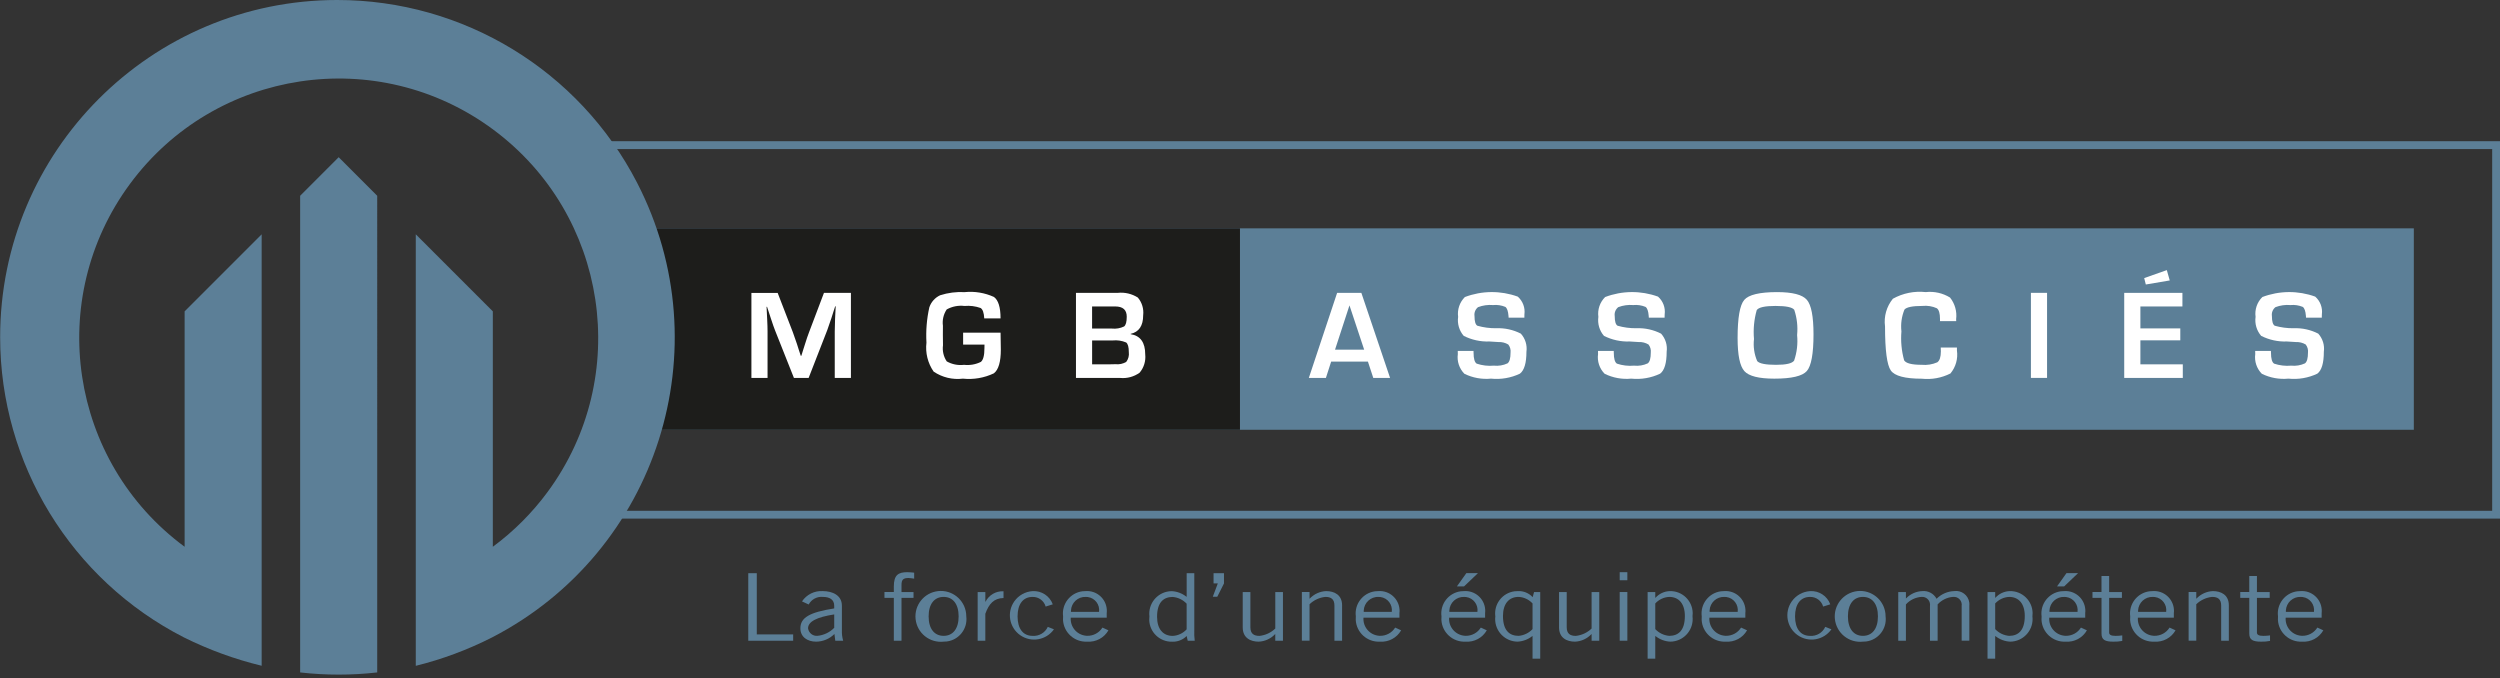
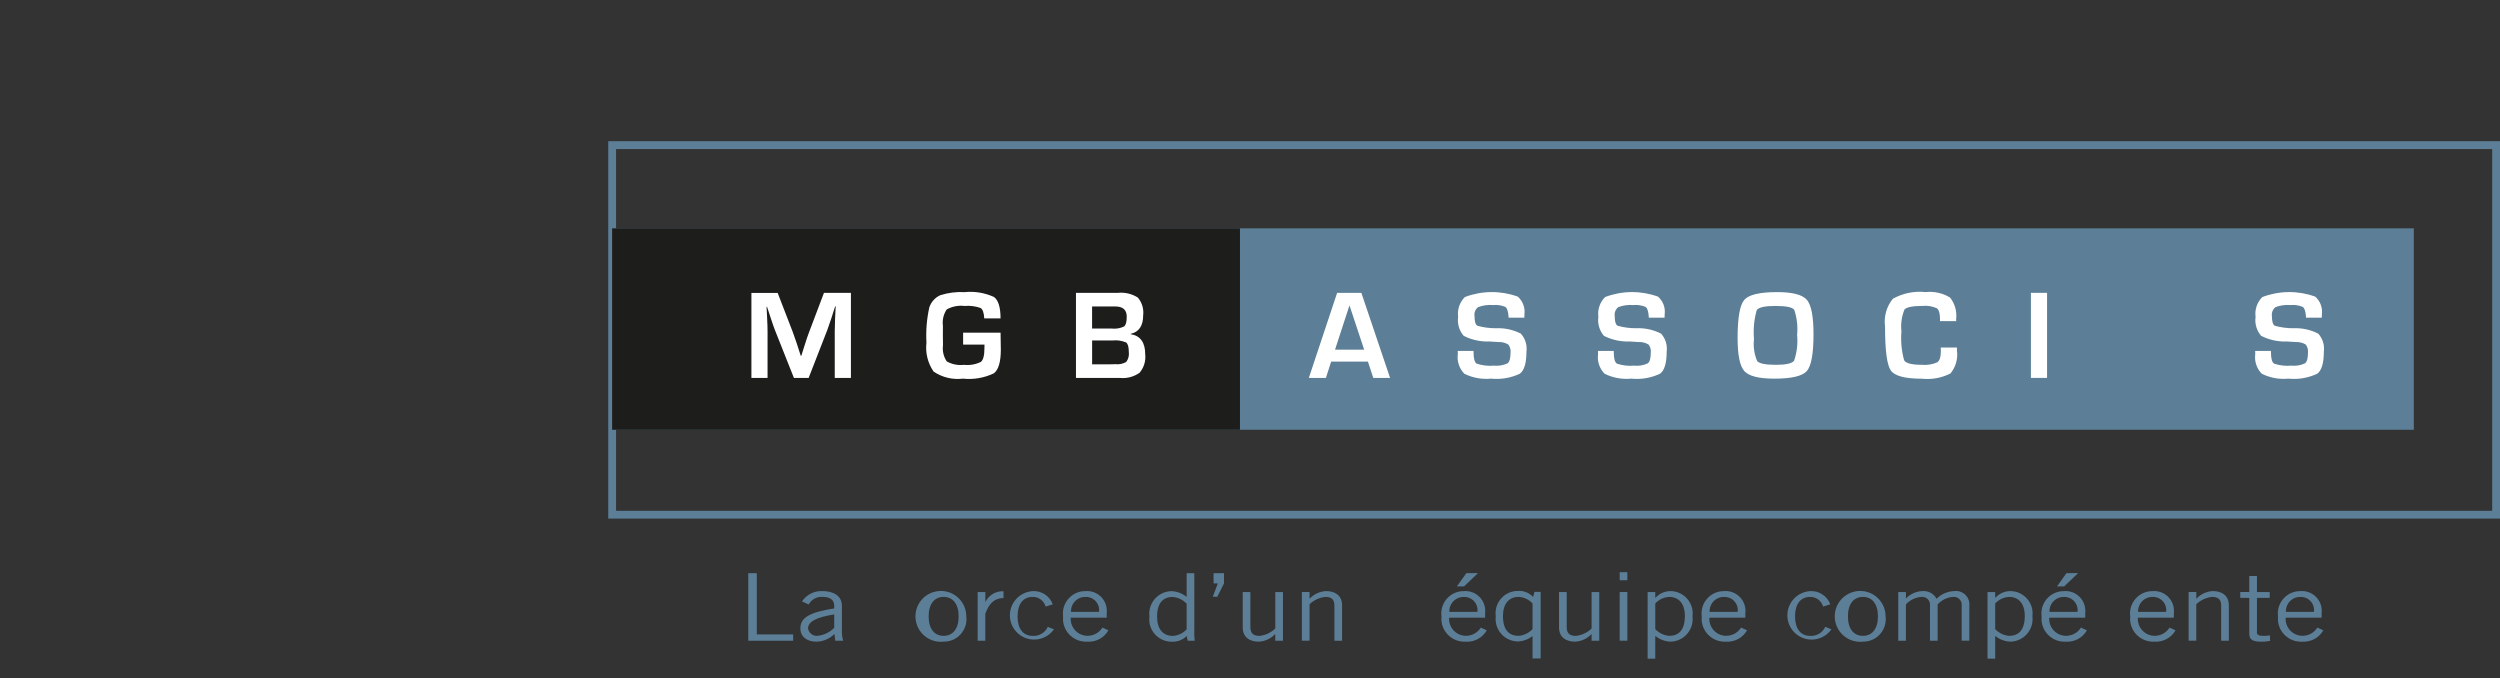
<svg xmlns="http://www.w3.org/2000/svg" id="Group_850" width="238.086" height="64.6" version="1.1" viewBox="0 0 238.086 64.6">
  <rect x="0" y="0" width="238.086" height="64.6" fill="#333333" stroke="none" />
  <defs>
    <clipPath id="clippath">
      <polyline points="0 89.578 0 0 238.086 0 238.086 89.578" style="fill: none;" />
    </clipPath>
  </defs>
  <path id="Path_1970" d="M58.669,14.194h178.672v34.449H58.669V14.194ZM57.925,49.388h180.161V13.449H57.925v35.939Z" style="fill: #5c7f97;" />
  <rect id="Rectangle_150" x="58.297" y="21.746" width="171.582" height="19.183" style="fill: #5c7f97;" />
  <rect id="Rectangle_151" x="58.297" y="21.746" width="59.79" height="19.183" style="fill: #1d1d1b;" />
  <g id="Group_849">
    <g style="clip-path: url(#clippath);">
      <g id="Group_848">
        <path id="Path_1971" d="M81.037,27.889v8.1h-1.54v-4.415c0-.351.01-.751.03-1.2l.03-.6.03-.6h-.05l-.184.564-.178.564c-.166.507-.295.881-.386,1.122l-1.78,4.569h-1.4l-1.8-4.534c-.099-.249-.229-.623-.392-1.121l-.184-.564-.184-.558h-.047l.03.587.029.594c.024.459.036.853.036,1.181v4.416h-1.537v-8.1h2.5l1.448,3.75c.099.261.229.635.392,1.122l.178.564.184.557h.053l.172-.557.178-.558c.147-.471.273-.843.38-1.116l1.424-3.762,2.568-.005Z" style="fill: #fff;" />
        <path id="Path_1972" d="M91.722,31.681h3.567l.025,1.608c0,1.171-.221,1.926-.662,2.264-.918.438-1.94.613-2.952.507-.979.121-1.969-.118-2.786-.671-.558-.805-.801-1.787-.683-2.759-.065-1.127.027-2.257.273-3.359.17-.508.541-.924,1.027-1.151.754-.242,1.547-.344,2.338-.3.954-.096,1.916.062,2.789.46.419.307.629.986.629,2.039h-1.553c-.028-.533-.144-.863-.347-.988-.491-.174-1.015-.24-1.534-.193-.586-.072-1.179.044-1.694.332-.306.459-.434,1.014-.359,1.561l-.006.813.012,1.038c-.073.538.054,1.083.356,1.534.501.283,1.079.399,1.65.329.549.061,1.104-.035,1.6-.279.228-.186.342-.625.341-1.317l.006-.332h-2.036v-1.136Z" style="fill: #fff;" />
        <path id="Path_1973" d="M102.469,35.99v-8.1h3.985c.668-.071,1.341.087,1.908.448.396.468.58,1.079.507,1.688,0,1-.398,1.59-1.193,1.769v.03c.926.143,1.389.786,1.389,1.929.067.628-.126,1.257-.534,1.739-.539.388-1.202.566-1.863.5l-4.199-.003ZM104.006,31.29h1.881c.4.044.804-.025,1.166-.2.169-.133.253-.444.252-.932,0-.649-.367-.973-1.1-.973h-2.2v2.105ZM104.006,34.696h1.686l.54-.012c.356.041.716-.036,1.024-.219.201-.264.29-.597.246-.926,0-.49-.086-.799-.258-.926-.402-.169-.839-.235-1.273-.19h-1.964v2.273Z" style="fill: #fff;" />
        <path id="Path_1974" d="M130.272,34.436h-3.5l-.5,1.555h-1.626l2.694-8.1h2.308l2.735,8.1h-1.6l-.511-1.555ZM129.916,33.302l-1.4-4.219-1.376,4.219h2.776Z" style="fill: #fff;" />
        <path id="Path_1975" d="M145.173,30.251h-1.5c-.007-.055-.011-.11-.012-.166-.036-.455-.136-.741-.3-.858-.371-.154-.775-.215-1.175-.175-.485-.042-.972.027-1.427.2-.255.203-.383.527-.335.849,0,.511.091.817.273.92.585.166,1.192.246,1.8.237.812-.032,1.618.145,2.341.516.423.469.617,1.101.531,1.727,0,1.076-.208,1.771-.623,2.086-.855.406-1.806.569-2.748.472-.872.086-1.751-.075-2.537-.463-.489-.494-.72-1.187-.626-1.875l-.006-.3h1.5l.006.172c0,.566.1.912.3,1.039.521.175,1.073.24,1.62.19.451.048.906-.028,1.317-.219.19-.147.285-.485.284-1.015.036-.278-.042-.56-.216-.78-.282-.168-.607-.249-.935-.234l-.849-.053c-.851.033-1.696-.151-2.457-.534-.432-.498-.627-1.158-.534-1.81-.094-.696.144-1.396.643-1.89,1.62-.616,3.406-.629,5.035-.039.481.423.719,1.057.635,1.692l-.005.311Z" style="fill: #fff;" />
        <path id="Path_1976" d="M158.525,30.251h-1.5c-.007-.075-.012-.13-.012-.166-.035-.455-.135-.741-.3-.858-.371-.154-.774-.214-1.174-.175-.485-.042-.972.027-1.427.2-.255.203-.383.527-.335.849,0,.511.091.817.273.92.585.166,1.192.246,1.8.237.812-.032,1.618.145,2.341.516.423.469.618,1.101.532,1.727,0,1.076-.208,1.771-.623,2.086-.855.406-1.805.569-2.747.472-.872.086-1.751-.075-2.537-.463-.489-.493-.721-1.187-.627-1.875l-.006-.3h1.5l.006.172c0,.566.1.912.3,1.039.521.175,1.073.24,1.62.19.451.048.906-.027,1.317-.219.19-.147.285-.485.285-1.015.035-.279-.043-.56-.217-.78-.282-.168-.606-.25-.934-.234l-.849-.053c-.851.033-1.696-.151-2.457-.534-.432-.498-.626-1.158-.534-1.81-.094-.696.144-1.396.644-1.89,1.62-.616,3.406-.629,5.035-.039.481.423.719,1.057.635,1.692l-.009.311Z" style="fill: #fff;" />
        <path id="Path_1977" d="M169.231,27.818c1.472,0,2.419.244,2.842.733.423.489.634,1.582.635,3.279,0,1.855-.213,3.024-.638,3.507-.425.483-1.455.724-3.089.724-1.472,0-2.424-.238-2.855-.715s-.647-1.526-.647-3.148c0-1.933.212-3.146.635-3.638.423-.492,1.462-.739,3.116-.742M169.112,29.135c-1.033,0-1.636.133-1.811.4-.254.894-.342,1.827-.261,2.753-.083.715.022,1.439.305,2.1.204.237.804.356,1.8.356.954,0,1.526-.133,1.716-.4.268-.78.366-1.609.285-2.43.08-.812-.012-1.632-.27-2.406-.18-.247-.769-.371-1.766-.371" style="fill: #fff;" />
        <path id="Path_1978" d="M184.825,33.1h1.543v.279c.112.783-.112,1.578-.617,2.187-.843.427-1.791.6-2.73.5-1.6,0-2.583-.261-2.95-.783-.367-.522-.55-1.92-.551-4.195-.127-.945.144-1.9.748-2.638.951-.53,2.044-.751,3.127-.632.808-.09,1.623.093,2.315.519.464.581.674,1.324.581,2.062l.007.184h-1.544v-.208c0-.533-.1-.873-.3-1.018-.428-.194-.9-.27-1.368-.222-.953,0-1.526.117-1.718.35-.268.657-.368,1.371-.288,2.077-.077.926.01,1.858.258,2.753.173.285.729.428,1.67.427.508.049,1.02-.033,1.487-.237.227-.159.341-.507.341-1.045l-.011-.36Z" style="fill: #fff;" />
        <rect id="Rectangle_152" x="193.413" y="27.889" width="1.537" height="8.1" style="fill: #fff;" />
-         <path id="Path_1979" d="M203.839,29.183v2.093h3.8v1.133h-3.8v2.287h4.039v1.294h-5.579v-8.1h5.543v1.294h-4.003ZM206.355,25.723l.279.985-2.279.386-.154-.611,2.154-.76Z" style="fill: #fff;" />
        <path id="Path_1980" d="M221.114,30.251h-1.5c-.007-.055-.011-.11-.012-.166-.036-.455-.136-.741-.3-.858-.371-.154-.775-.214-1.175-.175-.485-.042-.972.027-1.427.2-.255.203-.383.526-.336.849,0,.511.091.817.273.92.585.166,1.192.246,1.8.237.812-.032,1.618.145,2.341.516.423.469.617,1.101.531,1.727,0,1.076-.207,1.771-.622,2.086-.855.406-1.806.569-2.748.472-.872.086-1.751-.075-2.536-.463-.489-.494-.72-1.187-.626-1.875l-.007-.3h1.5l.006.172c0,.566.1.912.3,1.039.521.175,1.073.24,1.62.19.451.048.907-.028,1.318-.219.19-.147.285-.485.285-1.015.035-.279-.043-.56-.217-.78-.282-.168-.607-.249-.935-.234l-.849-.053c-.851.033-1.696-.151-2.456-.534-.431-.498-.626-1.158-.534-1.81-.094-.696.144-1.396.644-1.89,1.62-.616,3.406-.629,5.035-.039.481.423.719,1.057.635,1.692l-.008.311Z" style="fill: #fff;" />
-         <path id="Path_1981" d="M32.107,0C14.373.009.005,14.392.014,32.126c.006,12.052,6.762,23.086,17.493,28.573,2.362,1.175,4.848,2.082,7.412,2.705V22.316l-7.337,7.337v22.418c-10.979-8.105-13.309-23.576-5.204-34.556,8.105-10.979,23.576-13.309,34.556-5.204,10.979,8.105,13.309,23.576,5.204,34.556-1.465,1.985-3.219,3.739-5.204,5.204v-22.419l-7.337-7.337v41.095c2.516-.623,4.953-1.531,7.264-2.705,15.773-8.149,21.954-27.541,13.806-43.314C55.148,6.709,44.13,0,32.107,0M28.585,18.644v45.395c2.438.277,4.9.277,7.338,0V18.644l-3.669-3.672-3.669,3.672Z" style="fill: #5c7f97;" />
        <path id="Path_1982" d="M71.261,61.018v-6.432h.811v5.83h3.465v.606l-4.276-.004Z" style="fill: #5c7f97;" />
        <path id="Path_1983" d="M76.377,57.274c.438-.654,1.19-1.028,1.976-.981.892,0,1.824.374,1.824,1.391v2.335c-.013.338.028.675.121,1h-.75l-.081-.642c-.462.464-1.088.727-1.743.731-.811,0-1.5-.428-1.5-1.275,0-1.016.882-1.524,3.222-1.89v-.249c0-.615-.456-.847-1.084-.847-.554-.054-1.086.232-1.347.723l-.638-.296ZM79.447,58.513c-1.672.259-2.493.687-2.493,1.328.06.429.44.74.872.713.615-.053,1.19-.325,1.621-.767v-1.274Z" style="fill: #5c7f97;" />
-         <path id="Path_1984" d="M85.123,61.018v-4.083h-.892v-.553h.892v-.526c0-1.1.425-1.364,1.287-1.364.213,0,.436.027.649.045v.571c-.172-.018-.365-.062-.527-.062-.5,0-.679.142-.679.66v.678h1.145v.553h-1.145v4.083l-.73-.002Z" style="fill: #5c7f97;" />
        <path id="Path_1985" d="M89.866,61.107c-1.329.145-2.524-.814-2.67-2.144s.814-2.524,2.144-2.67c1.329-.145,2.524.814,2.67,2.144.01.087.014.175.014.263.146,1.174-.686,2.244-1.86,2.391-.099.012-.198.018-.298.016M89.866,56.846c-.872,0-1.429.66-1.429,1.854s.557,1.854,1.429,1.854,1.429-.66,1.429-1.854-.557-1.854-1.429-1.854" style="fill: #5c7f97;" />
        <path id="Path_1986" d="M93.108,56.382h.73v.918h.02c.325-.639.996-1.027,1.712-.99v.642c-.912.018-1.388.544-1.733,1.5v2.567h-.73v-4.637Z" style="fill: #5c7f97;" />
        <path id="Path_1987" d="M99.582,57.765c-.158-.554-.67-.931-1.246-.918-.9,0-1.429.678-1.429,1.855s.527,1.854,1.429,1.854c.615.046,1.193-.296,1.449-.856l.587.232c-.736,1.042-2.177,1.291-3.219.556-1.042-.736-1.291-2.177-.556-3.219.402-.57,1.041-.928,1.738-.973.849-.054,1.633.457,1.925,1.257l-.678.213Z" style="fill: #5c7f97;" />
        <path id="Path_1988" d="M105.56,60.028c-.411.721-1.2,1.141-2.027,1.079-1.208.061-2.237-.868-2.298-2.076-.006-.11-.003-.221.008-.331-.153-1.166.668-2.236,1.835-2.389.104-.014.209-.02.313-.018,1.04-.073,1.941.711,2.014,1.751.008.116.005.233-.008.349v.428h-3.425c-.067.886.596,1.658,1.482,1.725.026.002.052.003.078.004.591.016,1.146-.282,1.459-.784l.569.262ZM104.668,58.272c.094-.687-.386-1.32-1.072-1.414-.061-.008-.122-.012-.184-.012-.75-.034-1.386.548-1.419,1.298-.002.043-.002.085,0,.128h2.675Z" style="fill: #5c7f97;" />
        <path id="Path_1989" d="M113.738,54.586v5.42c-.017.339-.003.679.041,1.016h-.668l-.1-.454c-.365.369-.869.566-1.388.544-1.176.026-2.15-.906-2.176-2.081-.002-.109.004-.218.018-.326-.141-1.18.702-2.251,1.882-2.392.078-.009.157-.014.236-.015.505.024.99.205,1.388.517l.041.018v-2.247h.726ZM113.009,57.492c-.348-.371-.821-.599-1.327-.642-.851,0-1.489.49-1.489,1.89,0,1.177.578,1.819,1.489,1.819.507-.025.984-.249,1.327-.624v-2.443Z" style="fill: #5c7f97;" />
        <path id="Path_1990" d="M116.566,55.562l-.638,1.266h-.427l.476-1.266h-.405v-.976h.993v.976Z" style="fill: #5c7f97;" />
        <path id="Path_1991" d="M121.45,61.018v-.624h-.02c-.407.433-.967.689-1.56.714-.78,0-1.52-.357-1.52-1.355v-3.367h.73v3.352c0,.615.334.82.861.82.567-.058,1.099-.304,1.51-.7v-3.472h.73v4.636l-.731-.004Z" style="fill: #5c7f97;" />
        <path id="Path_1992" d="M124.713,56.382v.624h.02c.407-.433.967-.688,1.56-.713.78,0,1.52.357,1.52,1.355v3.37h-.729v-3.353c0-.615-.335-.82-.862-.82-.567.058-1.098.305-1.509.7v3.468h-.73v-4.636l.73.005Z" style="fill: #5c7f97;" />
-         <path id="Path_1993" d="M133.437,60.028c-.411.721-1.2,1.141-2.027,1.079-1.208.061-2.237-.869-2.297-2.077-.006-.11-.003-.22.008-.33-.153-1.166.668-2.236,1.835-2.389.104-.014.209-.02.313-.018,1.04-.073,1.941.711,2.014,1.751.008.116.005.233-.008.349v.428h-3.425c-.067.886.596,1.658,1.482,1.725.026.002.052.003.078.004.591.016,1.146-.282,1.459-.784l.568.262ZM132.545,58.272c.094-.687-.386-1.32-1.072-1.414-.061-.008-.122-.012-.184-.012-.75-.031-1.384.552-1.415,1.302-.002.041-.002.083,0,.124h2.671Z" style="fill: #5c7f97;" />
        <path id="Path_1994" d="M141.593,60.029c-.41.72-1.198,1.14-2.025,1.079-1.208.061-2.237-.868-2.298-2.076-.006-.11-.003-.221.008-.331-.153-1.166.668-2.236,1.835-2.389.104-.014.209-.02.313-.018,1.04-.073,1.941.711,2.014,1.751.008.116.005.233-.008.349v.428h-3.425c-.067.886.598,1.658,1.484,1.725.025.002.051.003.076.004.591.016,1.146-.283,1.459-.784l.567.262ZM140.702,58.273c.094-.687-.386-1.32-1.072-1.414-.061-.008-.123-.012-.185-.012-.75-.033-1.385.549-1.418,1.299-.002.042-.002.085,0,.127h2.675ZM140.752,54.582l-1.327,1.266h-.679l.9-1.266h1.106Z" style="fill: #5c7f97;" />
-         <path id="Path_1995" d="M145.951,62.729v-2.157l-.04.018c-.398.312-.883.493-1.388.517-1.188-.01-2.143-.982-2.132-2.17,0-.079.006-.159.015-.237-.154-1.166.666-2.235,1.832-2.389.108-.014.217-.02.326-.018.529-.024,1.042.188,1.4.579l.132-.49h.587v6.347h-.732ZM145.951,57.469c-.343-.375-.82-.599-1.327-.624-.912,0-1.489.642-1.489,1.819,0,1.4.638,1.89,1.489,1.89.506-.043.979-.271,1.327-.642v-2.443Z" style="fill: #5c7f97;" />
+         <path id="Path_1995" d="M145.951,62.729v-2.157c-.398.312-.883.493-1.388.517-1.188-.01-2.143-.982-2.132-2.17,0-.079.006-.159.015-.237-.154-1.166.666-2.235,1.832-2.389.108-.014.217-.02.326-.018.529-.024,1.042.188,1.4.579l.132-.49h.587v6.347h-.732ZM145.951,57.469c-.343-.375-.82-.599-1.327-.624-.912,0-1.489.642-1.489,1.819,0,1.4.638,1.89,1.489,1.89.506-.043.979-.271,1.327-.642v-2.443Z" style="fill: #5c7f97;" />
        <path id="Path_1996" d="M151.575,61.018v-.624h-.02c-.407.433-.967.689-1.56.714-.78,0-1.52-.357-1.52-1.355v-3.367h.73v3.352c0,.615.334.82.861.82.567-.058,1.098-.305,1.509-.7v-3.472h.73v4.636l-.73-.004Z" style="fill: #5c7f97;" />
        <path id="Path_1997" d="M154.98,55.259h-.729v-.767h.729v.767ZM154.251,56.382h.729v4.636h-.729v-4.636Z" style="fill: #5c7f97;" />
        <path id="Path_1998" d="M156.91,62.73v-6.347h.729v.544h.021c.35-.39.844-.619,1.368-.633,1.176-.026,2.15.906,2.176,2.081.002.109-.004.218-.018.326.141,1.18-.702,2.251-1.882,2.392-.078.009-.157.014-.235.015-.505-.024-.991-.205-1.389-.517l-.041-.018v2.157h-.729ZM157.639,59.913c.348.371.821.599,1.328.642.851,0,1.49-.49,1.49-1.89,0-1.177-.578-1.819-1.49-1.819-.508.025-.985.249-1.328.624v2.443Z" style="fill: #5c7f97;" />
        <path id="Path_1999" d="M166.38,60.028c-.411.721-1.2,1.14-2.027,1.079-1.208.061-2.237-.868-2.298-2.076-.006-.11-.003-.221.008-.331-.153-1.166.668-2.236,1.835-2.389.104-.014.209-.02.313-.018,1.04-.073,1.941.711,2.014,1.751.008.116.005.233-.008.349v.428h-3.425c-.067.886.596,1.658,1.482,1.725.026.002.052.003.078.004.591.016,1.146-.282,1.459-.784l.569.262ZM165.488,58.272c.094-.687-.386-1.32-1.072-1.414-.061-.008-.123-.012-.185-.012-.75-.034-1.385.547-1.418,1.297-.002.043-.002.086,0,.129h2.675Z" style="fill: #5c7f97;" />
        <path id="Path_2000" d="M173.625,57.765c-.158-.554-.67-.931-1.246-.918-.9,0-1.429.678-1.429,1.855s.527,1.854,1.429,1.854c.614.046,1.192-.296,1.448-.856l.588.232c-.736,1.042-2.177,1.291-3.219.556-1.042-.736-1.291-2.177-.556-3.219.403-.571,1.042-.929,1.739-.973.849-.054,1.633.457,1.925,1.257l-.679.213Z" style="fill: #5c7f97;" />
        <path id="Path_2001" d="M177.415,61.107c-1.329.145-2.524-.815-2.67-2.144-.145-1.329.815-2.524,2.144-2.67,1.329-.145,2.524.815,2.67,2.144.01.087.014.175.014.263.146,1.174-.686,2.244-1.86,2.391-.099.012-.198.018-.298.016M177.415,56.846c-.872,0-1.429.66-1.429,1.854s.557,1.854,1.429,1.854,1.429-.66,1.429-1.854-.558-1.854-1.429-1.854" style="fill: #5c7f97;" />
        <path id="Path_2002" d="M180.779,61.018v-4.636h.729v.615l.041-.036c.406-.41.954-.649,1.531-.669.555-.048,1.085.239,1.347.731.445-.446,1.042-.707,1.672-.731.697-.1,1.343.384,1.443,1.081.016.108.017.218.005.327v3.316h-.729v-3.316c.06-.41-.224-.792-.634-.852-.062-.009-.124-.01-.186-.004-.563.042-1.088.298-1.469.714v3.459h-.729v-3.316c.06-.411-.225-.793-.636-.852-.061-.009-.123-.01-.185-.004-.563.042-1.089.297-1.47.714v3.459h-.73Z" style="fill: #5c7f97;" />
        <path id="Path_2003" d="M189.281,62.73v-6.347h.729v.544h.021c.35-.39.844-.619,1.368-.633,1.176-.026,2.15.906,2.176,2.081.002.109-.004.218-.018.326.141,1.18-.702,2.251-1.882,2.392-.078.009-.157.014-.236.015-.505-.024-.99-.205-1.388-.517l-.041-.018v2.157h-.729ZM190.01,59.913c.348.371.821.6,1.328.642.851,0,1.49-.49,1.49-1.89,0-1.177-.578-1.819-1.49-1.819-.508.025-.985.249-1.328.624v2.443Z" style="fill: #5c7f97;" />
        <path id="Path_2004" d="M198.745,60.029c-.41.721-1.199,1.141-2.026,1.079-1.209.061-2.237-.87-2.298-2.078-.005-.11-.003-.219.008-.329-.153-1.167.67-2.237,1.837-2.389.104-.014.208-.019.312-.018,1.04-.073,1.941.711,2.014,1.751.008.116.005.233-.008.349v.428h-3.425c-.067.886.596,1.658,1.482,1.725.026.002.052.003.078.004.591.016,1.146-.282,1.459-.784l.567.262ZM197.853,58.273c.094-.687-.386-1.32-1.072-1.414-.061-.008-.122-.012-.184-.012-.75-.033-1.385.549-1.418,1.299-.002.042-.002.085,0,.127h2.674ZM197.904,54.582l-1.327,1.266h-.679l.9-1.266h1.106Z" style="fill: #5c7f97;" />
-         <path id="Path_2005" d="M200.134,56.382v-1.524h.729v1.524h1.216v.553h-1.216v3.3c0,.214.173.321.6.321.217,0,.434-.015.649-.045v.526c-.28.056-.566.079-.851.071-.79,0-1.124-.178-1.124-.767v-3.407h-.861v-.553h.858Z" style="fill: #5c7f97;" />
        <path id="Path_2006" d="M207.186,60.028c-.41.721-1.199,1.141-2.026,1.079-1.208.061-2.238-.869-2.299-2.077-.006-.11-.003-.22.008-.33-.153-1.167.67-2.237,1.837-2.389.104-.014.208-.019.312-.018,1.04-.073,1.941.711,2.014,1.751.008.116.005.233-.008.349v.428h-3.425c-.067.886.596,1.658,1.482,1.725.026.002.052.003.078.004.591.016,1.146-.282,1.458-.784l.569.262ZM206.294,58.272c.094-.687-.386-1.32-1.072-1.414-.061-.008-.122-.012-.184-.012-.75-.034-1.386.548-1.419,1.298-.002.043-.002.085,0,.128h2.675Z" style="fill: #5c7f97;" />
        <path id="Path_2007" d="M209.162,56.382v.624h.02c.407-.432.967-.688,1.56-.713.78,0,1.52.357,1.52,1.355v3.37h-.73v-3.353c0-.615-.334-.82-.861-.82-.567.058-1.099.304-1.51.7v3.468h-.729v-4.636l.73.005Z" style="fill: #5c7f97;" />
        <path id="Path_2008" d="M214.208,56.382v-1.524h.729v1.524h1.216v.553h-1.216v3.3c0,.214.173.321.6.321.217,0,.433-.015.648-.045v.526c-.28.056-.566.079-.851.071-.79,0-1.124-.178-1.124-.767v-3.407h-.861v-.553h.859Z" style="fill: #5c7f97;" />
        <path id="Path_2009" d="M221.261,60.028c-.411.72-1.199,1.14-2.026,1.079-1.208.061-2.238-.869-2.299-2.077-.006-.11-.003-.22.008-.33-.153-1.167.67-2.237,1.837-2.389.104-.014.208-.019.312-.018,1.04-.073,1.941.711,2.014,1.751.008.116.005.233-.008.349v.428h-3.425c-.067.886.596,1.658,1.482,1.725.026.002.052.003.078.004.591.016,1.146-.282,1.458-.784l.569.262ZM220.369,58.272c.094-.687-.386-1.32-1.072-1.414-.061-.008-.122-.012-.184-.012-.75-.034-1.386.548-1.419,1.298-.002.043-.002.085,0,.128h2.675Z" style="fill: #5c7f97;" />
      </g>
    </g>
  </g>
</svg>